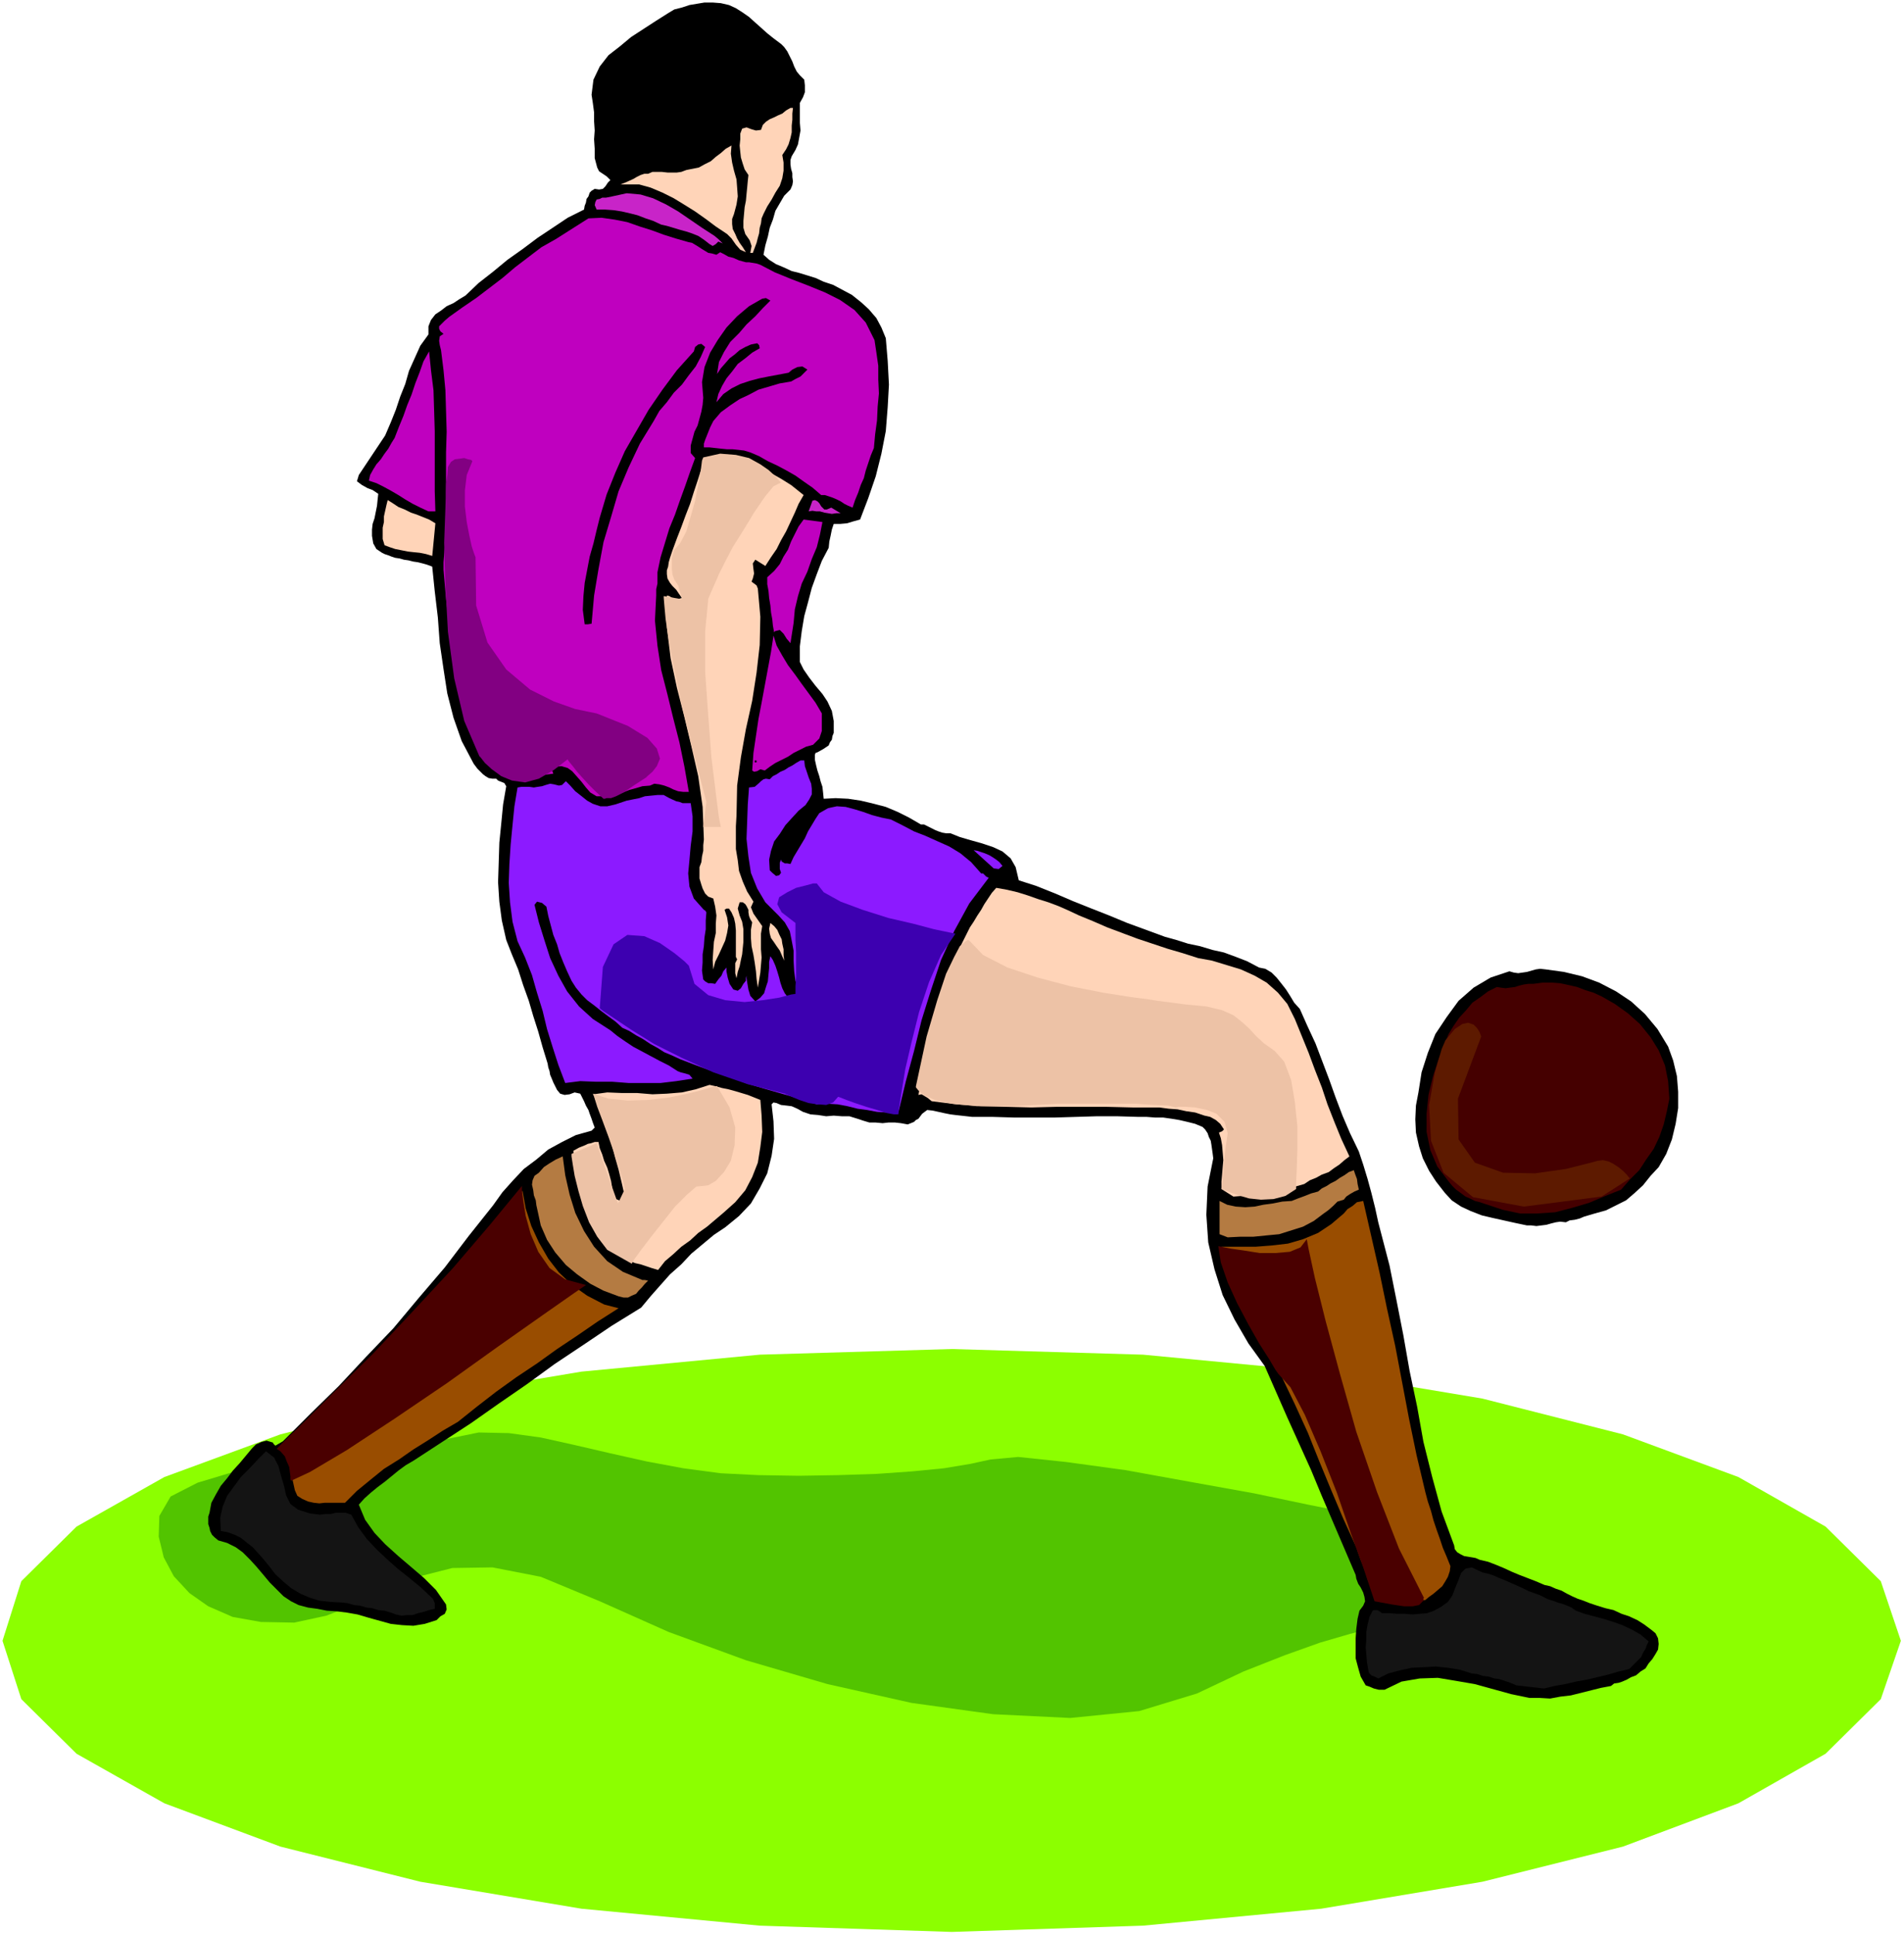
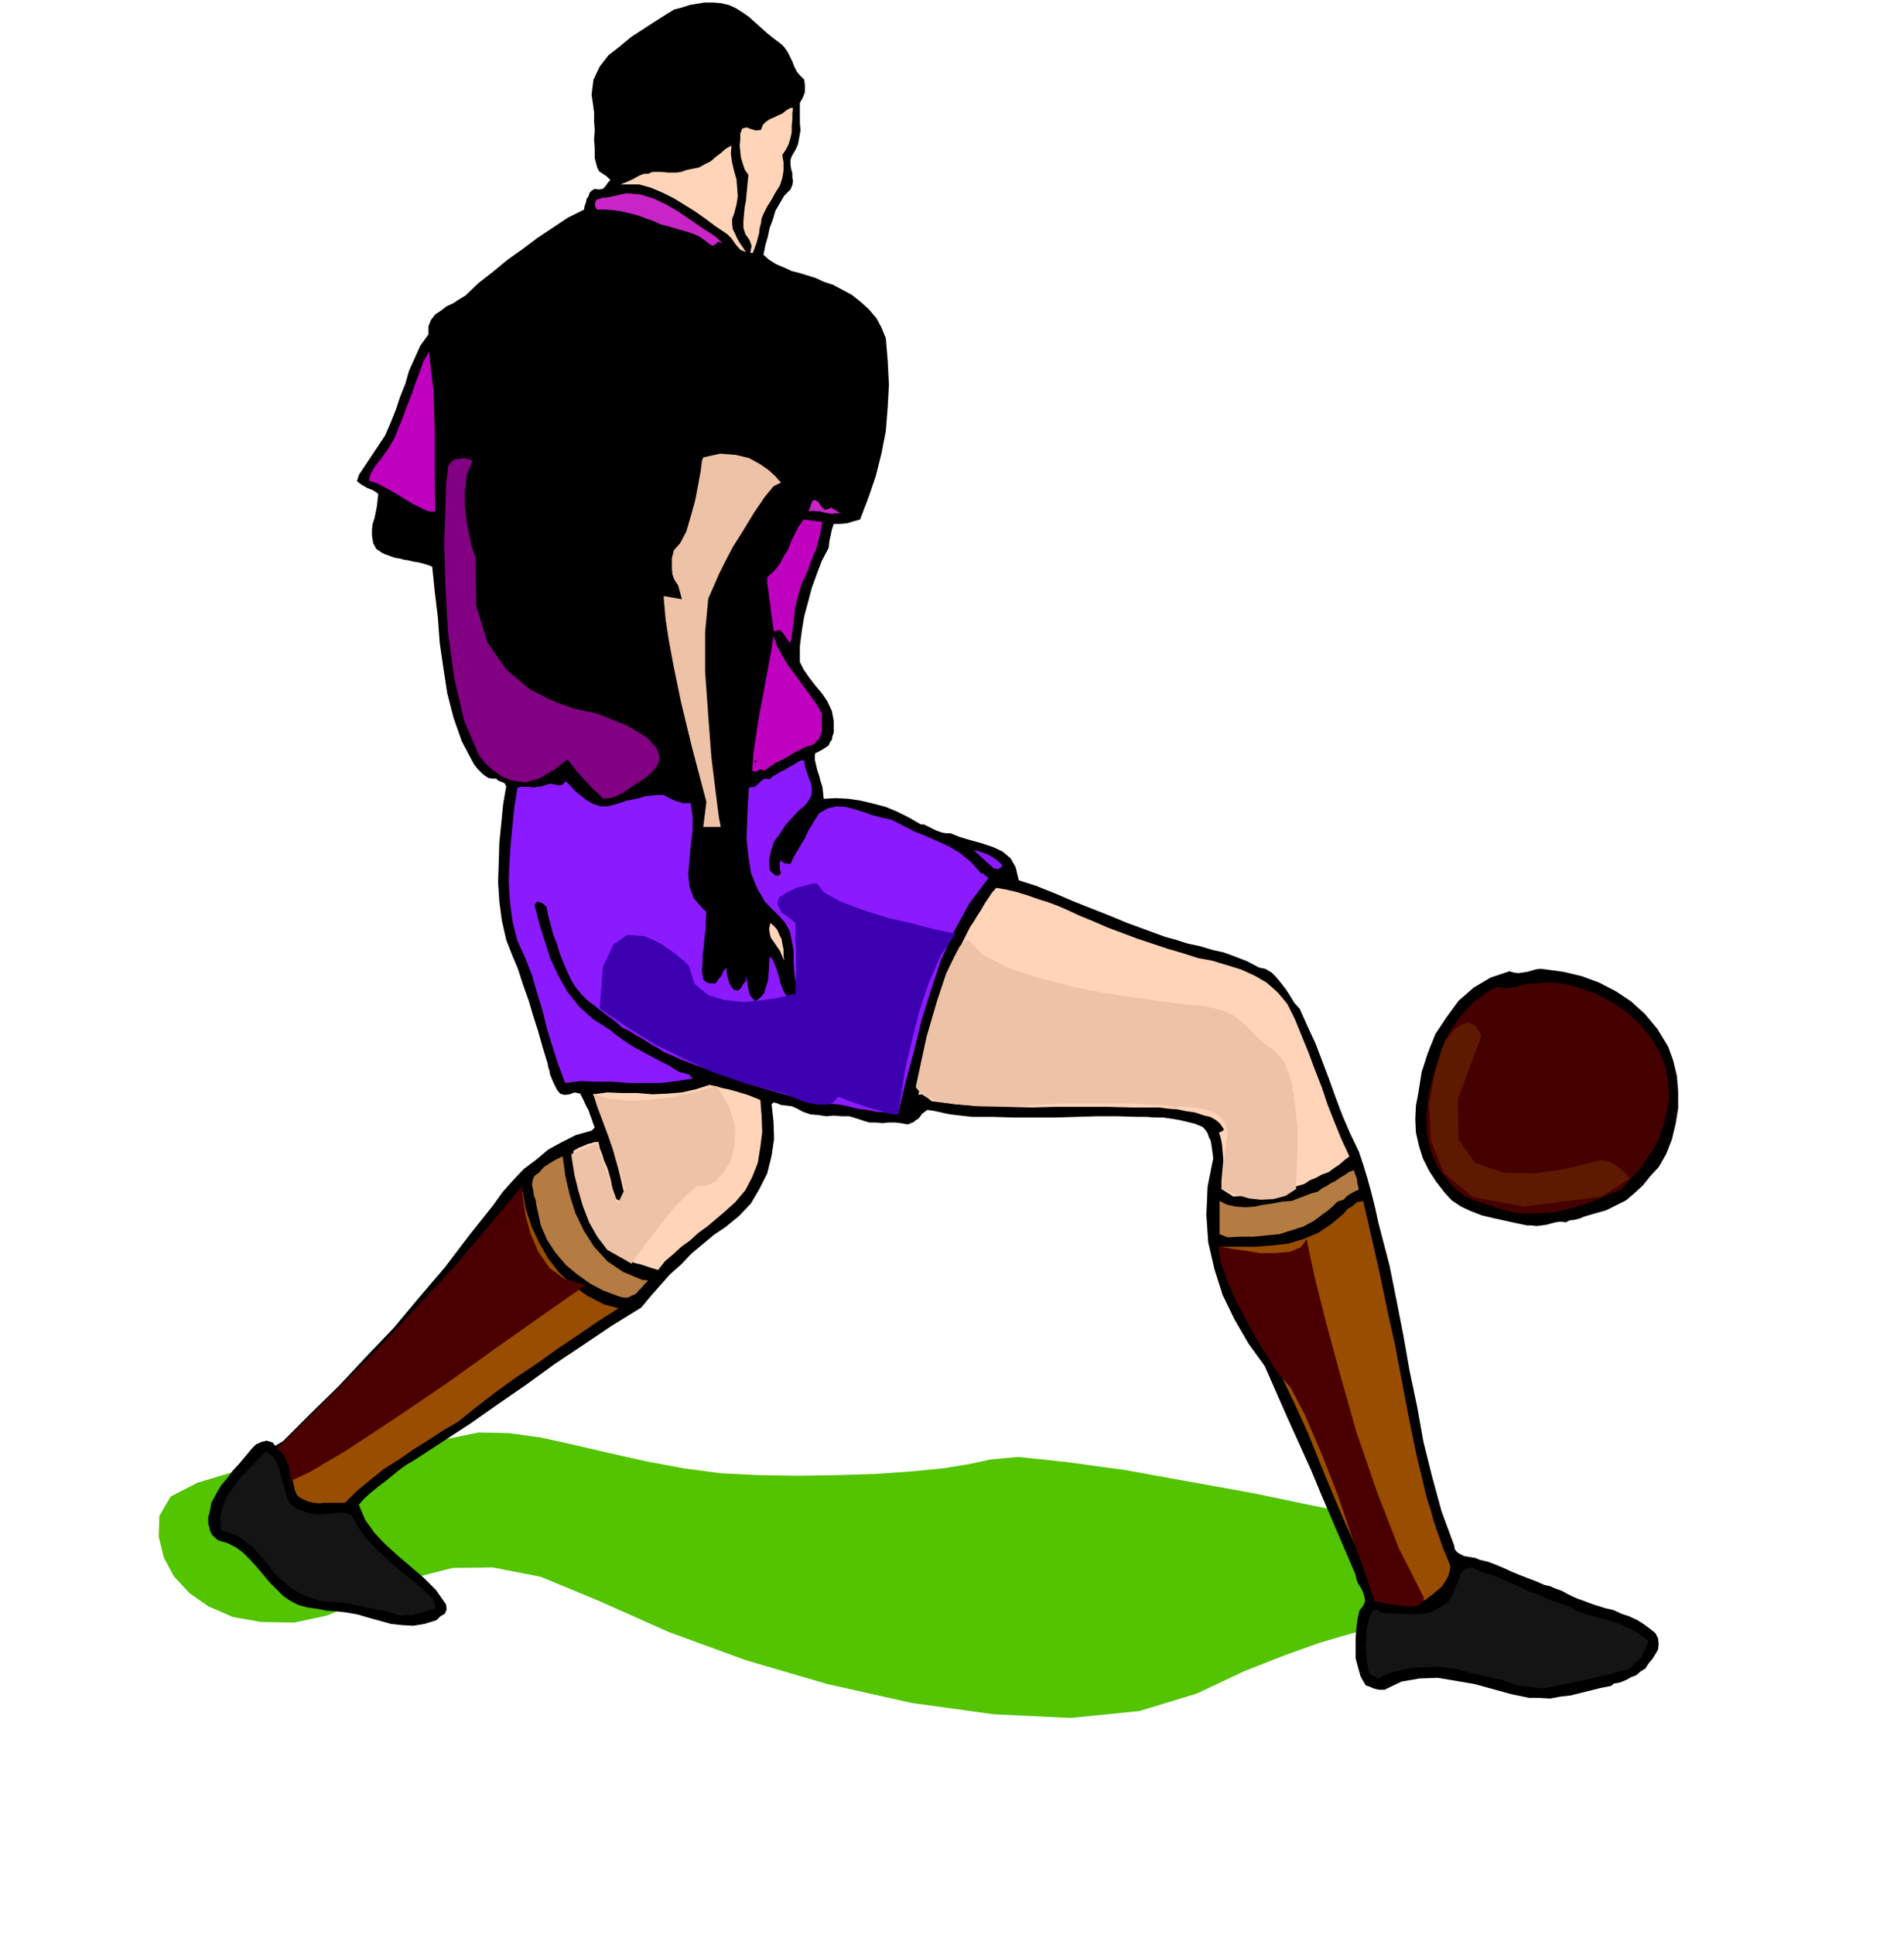
<svg xmlns="http://www.w3.org/2000/svg" fill-rule="evenodd" height="498.059" preserveAspectRatio="none" stroke-linecap="round" viewBox="0 0 3035 3082" width="490.455">
  <style>.pen1{stroke:none}.brush3{fill:#000}.brush4{fill:#ffd4b8}.brush5{fill:#c824c8}.brush6{fill:#bf00bf}.brush12{fill:#edc2a6}.brush13{fill:#4a0000}</style>
-   <path class="pen1" style="fill:#8cff00" d="m1517 3079 305-10 284-27 257-43 224-56 184-69 139-79 88-87 32-93-32-95-88-87-139-79-184-68-224-57-257-43-284-27-305-9-306 9-284 27-257 43-223 57-185 68-140 79-88 87-30 95 30 93 88 87 140 79 185 69 223 56 257 43 284 27 306 10z" />
  <path class="pen1" style="fill:#52c400" d="m2168 2416-23-6-60-12-86-18-100-18-105-19-95-13-76-8-44 4-32 7-42 7-51 5-57 4-62 2-62 1-64-1-60-3-60-8-59-11-58-13-56-13-54-12-51-7-48-1-44 9-53 10-67 10-75 10-76 11-73 12-60 18-43 22-18 31-1 33 8 33 16 30 25 27 30 21 39 17 45 8 53 1 51-11 49-19 47-23 50-20 55-14 64-1 77 15 94 39 110 49 123 45 130 38 134 30 130 18 123 6 110-11 92-28 74-35 66-26 56-20 48-14 39-10 33-5 25-3h21l8-9-3-21-13-31-18-33-23-33-22-26-19-17h-12z" />
  <path class="pen1 brush3" d="m1245 70 5 5 5 7 4 8 4 8 3 8 4 8 5 6 7 7 1 9v11l-3 8-5 9v32l1 12-2 11-2 11-4 9-6 10-2 6v7l1 7 2 7v6l1 7-1 6-3 7-10 10-7 12-7 12-4 14-5 13-3 14-4 14-3 15 9 8 11 7 12 5 13 6 12 3 13 4 13 4 13 6 15 5 15 8 15 8 15 12 12 11 12 14 8 15 7 17 3 36 2 38-2 36-3 38-7 36-9 36-12 35-13 34-11 3-10 3-11 1h-10l-3 9-2 10-2 9-1 10-11 21-8 21-8 22-6 23-6 22-4 24-3 24v25l6 12 9 13 10 13 11 13 8 12 7 15 3 16v19l-2 5-1 6-3 4-2 5-9 6-9 5-3 1-1 3v8l2 9 2 8 3 9 2 8 3 9 1 9 1 10 19-1 20 1 20 3 21 5 19 5 19 8 18 9 19 11h5l6 3 6 3 6 3 5 2 6 2 6 1h7l15 6 17 5 18 5 18 6 15 7 13 11 8 14 5 21 28 9 30 12 28 12 30 12 28 11 29 12 30 11 30 11 18 5 19 6 19 4 20 6 18 4 19 7 18 7 19 10 10 2 10 6 8 8 8 10 7 9 7 11 6 10 9 10 12 27 13 28 11 29 11 29 10 28 11 29 12 28 14 29 7 21 7 23 6 22 6 24 5 23 6 23 6 23 6 23 11 55 11 56 10 57 12 57 10 56 14 56 15 55 20 54 1 6 4 5 5 3 6 3 6 1 6 1 6 1 7 3 13 3 13 5 12 5 13 6 12 5 13 5 13 5 14 6 9 2 9 4 9 3 9 5 8 4 9 4 9 3 10 4 12 4 13 4 13 3 13 6 12 4 13 6 11 7 12 9 6 5 4 8 1 9-1 9-4 7-5 8-6 7-5 8-8 5-7 6-8 3-7 4-7 3-6 2-7 1-5 4-16 3-16 4-16 4-16 4-17 2-16 3-17-1h-16l-29-6-29-8-29-8-29-5-30-5-29 1-29 5-27 13h-9l-8-2-7-3-6-2-8-14-4-14-4-15v-32l1-15 2-16 3-13 6-8 3-7-1-7-2-7-4-8-4-6-3-8-1-6-18-42-18-42-18-42-17-41-19-42-19-42-18-41-18-41-26-36-22-38-19-39-13-41-10-43-3-44 2-45 9-45-1-8-1-7-1-7-1-6-3-6-2-6-4-6-4-4-12-5-12-3-13-3-12-2-14-2h-13l-13-1h-13l-34-1h-33l-33 1-33 1h-66l-33-1h-33l-9-1-9-1-9-1-8-1-10-2-9-2-9-2-9-1-8 6-6 8-4 2-3 3-5 2-5 2-11-2-9-1h-11l-9 1-11-1h-10l-10-3-9-3-13-4h-12l-13-1-12 1-13-2-12-1-12-4-9-5-9-4-8-1-9-1-7-3-5-1-3 3 3 27 1 28-4 27-7 28-12 24-14 24-19 20-22 18-18 12-18 15-18 15-16 17-18 16-16 18-15 17-15 18-47 29-46 31-45 30-44 32-45 31-44 31-46 30-46 30-12 7-11 8-11 9-11 9-12 9-11 9-10 9-9 10 10 24 15 21 17 18 21 19 20 17 21 18 19 19 16 23 1 8-3 7-7 4-6 6-19 6-18 3-18-1-18-2-18-5-18-5-17-5-17-3-16-2-16-1-15-3-15-2-15-4-12-6-12-8-10-10-12-12-10-12-11-13-10-11-12-12-11-8-14-7-14-4-6-5-4-4-3-6-1-5-2-6v-12l2-6 3-16 7-13 8-14 10-12 9-12 11-12 10-12 10-12 6-6 9-4 8-2 10 3 1 2 3 3 12-7 44-44 45-44 43-46 44-46 41-49 41-48 38-50 39-49 15-21 17-19 17-18 20-15 19-16 22-12 22-11 25-7 5-5-3-8-2-6-3-8-2-6-4-7-3-7-3-6-3-6-9-2-8 3-8 1-7-2-5-6-3-6-3-6-2-5-3-7-1-6-2-6-1-6-8-26-7-25-8-25-7-24-9-25-8-25-10-24-9-23-7-31-4-30-2-31 1-31 1-32 3-30 3-31 5-29-3-5-5-2-5-2-3-3h-6l-6-1-5-3-4-3-9-9-6-8-19-36-13-37-10-39-6-39-6-41-3-41-5-42-4-39-8-3-7-2-8-2-7-1-8-2-7-1-7-2-7-1-6-2-5-2-6-2-4-2-9-6-5-9-2-12v-10l1-9 3-9 2-10 2-10 1-10 1-9-9-6-8-3-9-5-8-6 3-10 6-9 6-9 6-9 6-9 6-9 6-9 6-9 9-21 8-20 7-21 8-20 6-21 9-20 9-20 13-18v-13l4-10 7-9 9-6 9-7 11-5 9-6 10-6 21-20 23-18 23-19 24-17 24-18 24-16 24-16 26-13 1-6 2-5 1-6 3-4 2-6 3-3 5-3 7 1 6-1 4-4 4-6 4-4-6-6-6-4-6-4-3-6-4-15v-15l-1-15 1-14-1-15v-14l-2-15-2-13 3-24 10-21 14-18 18-14 18-15 20-13 20-13 19-12 10-6 12-3 12-4 12-2 12-2h13l13 1 13 3 11 5 11 7 10 7 10 9 9 8 10 9 10 8 12 9z" />
-   <path class="pen1 brush3" d="m1245 85 1 6 3 6 2 6 3 7 3 5 4 6 4 5 7 5-2 7-1 7-6 3-6 4-5 3-5 5-6 3-6 4-6 2-6 3-17 16-7-7-6-5-7-2-7 5-6 5-3 7-3 6v9l-11 10-11 10-13 8-12 8-14 6-13 6-15 3-14 4-9-1-8-1h-9l-9 1-9 1-9 3-9 3-6 7-9-5-8 1-4-1h-3l-3-3-1-5-3-14v-13l-1-14 1-13-1-14-1-13-2-13-2-12 3-24 9-19 13-17 17-14 18-13 20-12 19-12 18-11 9-5 11-3 10-3 12-1 11-2h22l12 2 11 4 11 7 10 9 10 9 9 9 10 10 10 8 11 8z" />
  <path class="pen1 brush4" d="m1264 172-1 9v10l-1 9v11l-2 9-3 10-4 8-6 9 2 12v13l-2 12-4 12-7 11-6 11-7 11-6 12-3 7-1 8-2 7-1 9-2 7-2 8-3 8-3 8h-4l2-11-3-9-7-10-3-10v-11l1-11 1-11 2-10 1-11 1-10 1-11 1-9-6-9-3-9-3-10-1-9-1-10 1-10v-9l3-8 7-2 8 3 7 2 8-1 3-8 5-5 6-4 7-3 6-3 7-3 6-5 7-4h4zm-98 60-1 13 2 14 3 13 4 14 1 13 1 14-2 13-4 15-3 8v8l1 8 4 8 3 7 4 7 5 7 5 8-9-4-7-8-7-10-7-7-18-12-16-12-17-12-16-10-18-11-18-9-19-8-18-5h-30l10-4 11-5 5-3 6-3 6-2h6l7-3h15l9 1h15l7-1 8-3 10-2 10-2 9-5 10-5 8-7 8-6 8-7 9-5z" />
  <path class="pen1 brush5" d="m1139 376 6 5 7 7-7-3-4 4-5 3-5-3-9-7-9-6-10-4-9-3-11-3-10-3-10-3-9-2-13-6-12-4-13-5-12-3-13-3-13-2-14-1h-13l-3-7 1-5 2-4 5-1 4-2h6l5-1 5-1 23-5 22 2 20 6 21 10 19 11 19 13 19 13 20 13z" />
-   <path class="pen1 brush6" d="m1098 386 5 1 5 3 5 3 6 4 5 3 5 3 6 1 7 2 6-4 6 3 7 4 8 2 9 4 11 3h5l6 1 6 1 6 2 23 12 27 11 26 10 27 11 24 12 23 16 18 20 14 28 3 20 3 21v22l1 22-2 21-1 22-3 22-2 22-5 12-4 12-4 12-3 12-5 11-4 12-5 12-4 12-7-3-6-3-6-4-6-3-7-3-6-2-6-2h-6l-14-12-13-9-14-10-14-8-15-8-15-7-14-8-14-6-10-3-9-1-9-1h-9l-10-1-9-1-9-1h-9v-6l2-6 2-5 2-5 4-10 5-10 12-14 15-11 15-10 15-7 15-8 17-5 17-5 18-3 7-4 8-4 6-6 5-5-8-5-8 1-8 4-6 5-16 3-16 3-15 3-15 4-15 5-14 7-13 9-11 13 3-13 6-13 7-12 9-11 9-12 12-9 11-9 12-7-1-5-3-3-10 2-9 4-9 5-8 7-8 6-7 8-7 8-6 9 3-19 8-16 10-16 14-14 12-14 14-13 12-13 12-12-7-4-6 1-21 12-19 16-17 18-14 20-12 20-9 23-4 24 2 25-1 11-2 11-3 11-3 11-5 10-3 11-3 11v12l7 8-8 22-8 23-8 22-8 23-9 22-7 23-7 23-5 24v18l-2 9v10l-2 40 4 40 6 39 10 39 9 37 10 39 8 39 7 40h-9l-8-1-8-3-6-3-8-3-8-2-8-1-7 3-12 1-10 3-11 3-10 4-11 2-10 3-11 1h-10l-10-6-7-8-7-9-7-8-8-9-7-5-10-3-11 1-4 6 1 2 1 3-8 1-7 1-7 1-7 2-8 1-7 1h-15l-10-5-9-4-9-5-6-7-4-8-3-7-2-8-1-7-2-9-1-8-2-8-1-7-3-7-2-6-3-7-2-6-3-6-3-6-3-6-3-5h-7l-5 3 2 9 3 10 4 9 4 10 3 9 3 11 2 10 1 12-14-32-10-32-8-34-5-33-5-35-4-35-4-36-3-34-1-12v-12l1-12 1-12v-13l2-12v-12l2-12-2-36v-66l1-33-1-33-1-33-3-32-4-32-2-8-1-7 1-7 6-4-5-4-2-4v-4l3-3 6-6 7-6 21-15 22-15 21-16 21-16 20-17 21-16 21-16 23-13 52-33 21-1 21 3 20 4 20 7 19 6 19 7 19 6 21 6z" />
  <path class="pen1 brush3" d="m1124 553-7 16-8 15-11 14-11 15-13 13-11 15-12 14-9 16-22 36-18 38-16 38-12 41-12 40-8 43-7 42-4 45-6 1h-5l-3-23 1-22 2-21 4-21 4-21 6-21 5-21 5-20 11-37 14-35 15-34 19-33 19-33 22-32 23-31 27-30 2-7 5-4 5-1 6 5z" />
  <path class="pen1 brush6" d="M694 815h-11l-13-6-12-6-12-7-11-7-12-7-11-6-12-6-12-4 2-9 5-9 5-8 7-8 6-9 6-8 5-9 5-8 7-18 7-17 6-17 7-17 6-18 7-18 6-17 9-16 3 30 4 32 1 32 1 33v96l1 32z" />
-   <path class="pen1 brush4" d="m1261 773 20 16-8 14-6 14-7 15-7 15-8 14-7 14-9 13-9 14-16-10-4 6 1 9 1 7-2 8-2 5 4 3 4 3 2 5 4 45-1 45-5 44-7 45-10 45-8 45-6 45-1 48-1 17v36l3 18 2 17 6 17 7 16 10 16-4 9 4 10 7 10 7 10-2 12v25l1 13-1 12-1 12-2 12-2 12-2-14-1-12-2-14-2-12-3-14-1-13v-13l2-12-3-5-2-5-1-6v-4l-3-6-2-3-4-3h-5l-3 10 3 11 2 5 2 5 1 6 1 6v20l-1 10-1 10-2 9-2 10-3 9-2 10-2-8v-16l3-6-2-4v-42l-1-11-2-9-4-9-4-6h-4l-3 2 4 12 2 13-2 12-3 12-5 11-5 11-6 12-3 12-1-15 1-15 1-14 3-14v-15l1-13-2-14-3-13-8-3-5-5-4-8-2-6-3-10v-18l3-8 1-9 2-9v-9l1-9-2-52-7-49-11-48-11-46-12-47-10-47-6-49v-51l4 1 6 4 7 1 7-2-5-7-4-6-6-6-4-5-4-7-1-7v-6l2-6 1-7 2-7 2-6 2-6 7-19 7-18 7-19 7-18 6-19 6-18 6-19 7-18 18-2 19 2 17 3 18 7 16 7 16 8 16 9 16 10zm-567 61-5 52-10-3-10-2-10-1-9-1-10-2-10-2-9-3-8-3-3-10v-18l2-9v-9l2-9 2-9 2-8 8 5 9 6 10 4 10 5 9 3 10 4 10 4 10 6z" />
  <path class="pen1 brush5" d="m1325 809 15 9h-7l-7 1-6-1-6-1-7-2h-6l-6-1-6 1 6-17 4-1 4 2 3 3 3 5 2 2 3 3h4l7-3z" />
  <path class="pen1 brush6" d="m1311 832-4 20-5 20-8 19-7 20-9 19-6 20-5 21-2 22-5 32-6-7-5-8-6-6-8 2-1 2-2-11-1-10-2-11-1-11-2-12-1-11-2-11v-11l11-10 9-11 6-12 7-11 5-13 6-12 6-12 8-11 30 4zm-1 305v28l-2 6-2 6-5 5-5 5-11 3-10 5-10 5-9 6-10 5-10 5-9 6-8 6-7-2-5 3-5 1-3-2 2-28 4-27 4-27 5-26 5-27 5-27 5-27 4-26 5 16 9 16 9 15 12 16 10 14 11 15 11 15 10 17z" />
  <path class="pen1 brush3" d="M1206 1215h-3v-3h3v3z" />
  <path class="pen1" d="m1282 1212 1 9 3 9 3 9 4 10 1 8v9l-4 8-6 9-11 9-11 12-10 11-9 14-9 12-5 15-3 14 1 17 4 4 6 5 5-1 3-4-2-6v-10l2-5 1 3 5 3h4l5 1 5-11 6-10 6-10 6-10 5-11 6-10 6-10 6-9 14-8 14-3 14 1 15 4 13 4 14 5 15 4 15 3 18 9 19 10 18 7 20 9 18 8 18 11 17 14 16 18h3l3 3 2 2 4 2-31 41-24 44-21 46-16 48-15 48-12 49-13 48-12 50h-18l-16-1-16-3-15-2-16-4-16-3-17-1-16 1-28-9-28-8-28-8-27-8-27-10-27-9-27-10-26-10-13-6-12-5-11-7-11-6-12-8-11-6-11-7-11-5-11-10-11-8-12-9-10-8-12-9-9-9-9-11-7-11-7-15-6-14-6-15-4-14-6-15-4-15-4-15-3-15-7-6-8-2-4 5 7 28 9 29 9 28 13 28 14 25 19 24 22 20 28 18 11 9 13 9 12 8 15 8 13 7 15 8 14 7 14 9 5 2 8 2 6 2 5 6-26 4-25 3h-51l-26-2h-26l-25-1-24 3-11-29-9-28-9-29-7-29-9-29-8-28-11-28-12-26-8-31-4-31-2-31 1-30 2-31 3-31 3-30 5-30 6-1h13l7 1 6-1 7-1 6-2 7-2 6 1 8 2 5-1 6-6 7 7 8 9 9 7 10 8 9 5 12 4h11l13-3 9-3 9-3 10-2 10-2 9-3 10-1 10-1h10l9 5 11 5 5 1 5 2h13l3 21v24l-3 23-2 23-2 21 2 21 7 19 16 18 2 1 2 3-1 13v14l-2 13-1 14-2 13v13l-1 13 2 14 3 3 5 3h5l6 1 5-7 5-6 3-7 5-6v6l2 10 3 10 6 9 7 2 5-4 4-7 4-5v-4l1-4v4l1 6 1 6 1 6 3 10 8 9 8-6 6-7 3-10 3-9 1-11 1-10v-10l2-9 4 6 4 9 3 9 3 10 2 8 3 9 4 8 7 9 5-1 4-3 3-5 3-4-5-16-2-15-1-17v-16l-3-16-3-15-8-14-10-11-21-21-13-22-10-25-4-26-3-28 1-27 1-28 2-27 9-1 7-6 3-3 4-3 4-1 6 1 5-5 6-3 6-4 7-3 6-4 6-3 6-4 7-4h6zm-27 134-9 21 9-21zm343 34-6 5-8-1-32-29 6 1 6 2 6 2 7 3 5 3 6 4 5 4 5 6z" style="fill:#8c1aff" />
  <path class="pen1 brush4" d="m1720 1459 22 9 23 10 24 9 24 9 24 8 24 8 24 7 25 8 22 4 23 7 23 7 22 10 19 11 18 16 15 18 12 24 11 27 11 27 10 27 11 28 9 27 11 28 11 27 13 28-8 6-8 7-9 6-8 6-11 4-9 5-10 4-9 6-14 4-14 4-14 3-13 4-15 2-14 2h-15l-14 1-19-12v-12l1-11 1-12 1-11-1-12-1-12-2-11-3-9 5-2 3-3-6-9-7-6-9-5-9-2-15-5-14-2-14-3-14-1-15-2h-43l-41-1h-80l-40 1-40-1-40-1-40-3-39-5-6-5-5-3-5-3-5 1 6-33 7-33 7-33 9-32 9-33 12-32 12-31 15-30 5-10 6-9 6-10 6-9 5-9 6-9 6-9 7-8 17 3 17 4 16 5 17 6 16 5 16 6 16 7 17 8zm-470 72-4-9-3-7-5-7-4-6-5-7-2-7-1-8 2-9 6 5 5 6 3 7 4 8 1 7 2 9v9l1 9z" />
  <path class="pen1 brush3" d="m2659 1668 8 22 6 25 2 25v26l-4 25-6 25-9 23-12 21-13 14-12 15-13 12-14 12-16 8-16 8-18 5-17 5-7 3-8 2-8 1-6 3-9-1-7 1-8 2-7 2-8 1-8 1-8-1h-7l-19-4-18-4-18-4-17-4-18-7-15-7-15-10-11-12-14-18-11-17-10-20-6-19-5-22-1-21 1-22 4-21 5-32 10-31 12-30 18-27 19-26 24-21 27-16 30-10 7 2 7 1 7-1 7-1 7-2 7-2 7-1 9 1 29 4 29 7 27 10 27 14 24 16 22 20 20 24 17 28z" />
  <path class="pen1" style="fill:#450000" d="m2553 1588 21 12 21 15 19 17 17 21 13 21 10 24 5 25 2 28-4 20-5 21-7 20-9 19-12 17-11 17-15 15-14 16-25 10-26 11-27 8-27 7-29 2h-27l-28-6-27-9-9-3-8-2-8-4-7-3-8-6-7-5-6-6-5-6-19-25-11-26-6-29v-29l3-30 7-29 9-28 10-25 6-15 8-13 9-13 11-12 10-12 13-9 12-9 14-7 6 1 8 1 7-1 8-1 6-2 8-2 7-1h8l15-2h15l13 1 14 3 13 3 13 5 13 4 13 6z" />
  <path class="pen1 brush4" d="m1212 1753 2 25 1 26-3 24-4 25-9 23-11 21-16 19-19 17-13 11-13 11-14 10-13 12-14 10-13 12-13 11-11 14-10-3-9-3-9-3-9-2-9-4-8-4-8-6-6-5-18-17-13-17-12-19-7-20-7-22-5-22-3-22-2-21 9-5 10-4 4-2 5-1 6-2h6l2 10 4 10 3 10 5 11 3 10 3 11 2 12 1 12 5 5 7 3 7-7-5-22-5-21-6-21-5-20-8-21-7-19-7-20-7-19 22-3 24 1h24l24 2 23-1 24-2 22-5 22-7 9 2 11 3 10 2 11 3 10 3 10 3 10 4 10 4z" />
  <path class="pen1" d="m897 1843 4 30 7 31 9 29 14 29 16 25 21 23 25 17 31 13h4l5 1-5 5-5 6-5 5-4 5-7 3-6 3h-7l-8-2-24-9-21-11-21-15-18-15-17-20-13-20-10-23-5-23-2-9-1-8-3-8-1-8-2-9 1-7 3-7 7-5 8-9 9-6 10-6 11-5zm1269 53-7 3-7 4-6 4-4 5-10 3-7 7-8 7-7 5-16 12-17 9-19 6-19 6-21 2-20 2h-21l-20 1-13-5v-53l12 6 14 3 15 1 15-1 14-3 15-2 15-3 15-1 10-4 11-4 10-4 11-3 6-5 8-4 6-4 8-4 7-5 7-4 7-5 8-3 2 6 3 8 1 8 2 9z" style="fill:#b47b42" />
-   <path class="pen1" d="m963 2079 23 6-33 21-32 22-33 22-32 23-33 22-32 23-31 24-30 24-24 14-23 15-24 15-23 16-24 15-21 17-22 18-19 19h-32l-9 1-9-1-9-2-9-4-8-5-4-9-2-9-2-9-1-9-3-9-3-9-4-9-5-6 37-33 37-34 36-36 36-36 34-39 34-38 33-40 33-39 12-16 13-16 12-16 13-15 12-16 13-15 13-15 15-13 5 28 9 28 12 26 15 26 17 22 21 20 24 17 27 14zm1210-165 13 57 13 57 12 58 13 59 11 58 11 58 12 58 14 59 4 15 5 15 4 15 5 15 5 14 5 15 6 14 6 15-1 8-3 9-4 7-5 8-7 6-7 6-7 5-6 5-10 1-10 1-10 1-9 1-11-1-9-1-10-3-7-2-7-10-5-10-4-10-3-10-4-11-4-10-4-11-3-9-21-46-19-45-19-46-18-45-21-46-21-44-25-44-26-41-9-15-8-14-7-15-5-14-6-16-4-16-4-16-2-16h54l26-2 26-3 24-7 24-10 21-14 20-17 6-7 8-5 7-6 10-2z" style="fill:#994d00" />
+   <path class="pen1" d="m963 2079 23 6-33 21-32 22-33 22-32 23-33 22-32 23-31 24-30 24-24 14-23 15-24 15-23 16-24 15-21 17-22 18-19 19h-32l-9 1-9-1-9-2-9-4-8-5-4-9-2-9-2-9-1-9-3-9-3-9-4-9-5-6 37-33 37-34 36-36 36-36 34-39 34-38 33-40 33-39 12-16 13-16 12-16 13-15 12-16 13-15 13-15 15-13 5 28 9 28 12 26 15 26 17 22 21 20 24 17 27 14m1210-165 13 57 13 57 12 58 13 59 11 58 11 58 12 58 14 59 4 15 5 15 4 15 5 15 5 14 5 15 6 14 6 15-1 8-3 9-4 7-5 8-7 6-7 6-7 5-6 5-10 1-10 1-10 1-9 1-11-1-9-1-10-3-7-2-7-10-5-10-4-10-3-10-4-11-4-10-4-11-3-9-21-46-19-45-19-46-18-45-21-46-21-44-25-44-26-41-9-15-8-14-7-15-5-14-6-16-4-16-4-16-2-16h54l26-2 26-3 24-7 24-10 21-14 20-17 6-7 8-5 7-6 10-2z" style="fill:#994d00" />
  <path class="pen1" d="m494 2412 8 1 8 1 8-1h9l8-2h16l9 3 11 20 14 19 15 16 18 17 17 15 19 15 18 15 18 17 3 7v9l-9 2-9 3-9 2-8 3h-9l-9 1-9-2-8-3-10-3-10-1-10-3-9-1-10-3-10-1-10-3-9-1-19-1-17-2-16-5-14-6-15-9-12-10-13-12-10-13-9-11-8-9-9-10-9-7-10-8-10-5-11-4-11-2-1-21 4-18 7-17 11-15 11-15 14-14 13-14 13-13 13 10 7 14 4 15 5 17 3 14 7 14 12 9 19 6zm1960 130 6 3 8 4 7 2 8 3 7 2 8 3 7 3 7 5 14 5 15 4 15 4 16 5 14 5 15 7 14 8 13 11-3 6-2 6-4 6-3 7-9 9-10 10-17 4-17 5-17 4-17 4-17 3-17 4-17 3-17 4-44-5-9-4-9-3-9-3-8-1-9-3-9-1-9-3-9-1-19-6-19-3-19-2-19 1-20 1-18 4-19 5-16 8-6-3-5-2-4-4-1-5-2-12-1-12-1-12 1-12v-12l2-12 3-12 5-10 2-1h5l4 2 4 3h12l12 1h12l13 1 11-1 12-1 11-4 11-6 11-8 7-10 5-13 5-12 4-11 7-7 10-2 17 8 9 2 9 3 9 4 10 4 9 4 9 4 9 4 10 5 17 6z" style="fill:#141414" />
  <path class="pen1 brush12" d="M1460 1731v2l4 5 8 7 18 8 27 6 40 4h56l74-4h122l30 2 23 1 12 3 4-1h12l15 1 19 4 15 6 13 13 5 18-4 27-6 62 3 1 10 4 14 5 17 5 19 2 20-1 19-5 17-11v-9l1-22 1-32v-37l-4-39-6-35-11-29-15-17-17-12-13-12-11-12-11-10-14-11-18-8-25-6-32-3-46-6-12-2-31-4-44-7-51-10-53-14-48-16-39-20-22-23-2-1-5 3-8 7-9 17-13 27-14 42-17 58-17 79zm-515 12 2 5 5 16 8 21 10 27 9 26 8 25 6 19 3 13-11 23-34-96-40 17v4l2 13 3 18 6 24 7 24 10 26 13 23 16 21 39 22 4-7 11-15 16-21 19-24 19-24 19-19 15-13 11-1 8-1 12-7 13-14 11-18 6-25 1-28-9-32-20-34-7 1-16 5-24 6-29 6-33 4-33 1-31-3-25-8z" />
  <path class="pen1 brush13" d="m2083 1975 3 16 10 46 17 68 23 85 26 92 33 96 35 90 40 79h-1v4l-3 3-4 4-10 2h-14l-20-3-27-5-5-15-13-39-20-55-22-64-26-66-25-58-23-44-19-21-5-7-10-17-16-25-17-30-18-34-15-33-11-32-4-26 5 1 15 3 21 3 25 4h25l23-2 17-7 10-13z" />
  <path class="pen1" style="fill:#3d00b0" d="m956 1607 5 4 18 12 27 18 37 23 44 22 50 23 55 19 59 15 2 1 9 4 12 5 15 5 14 2 14 1 11-4 8-9 3 1 10 4 14 5 18 6 17 5 16 5 11 2h7l1-10 4-25 6-37 10-43 12-48 16-48 19-43 23-34-10-2-24-5-34-9-39-9-41-13-35-13-27-15-11-14h-6l-11 3-16 4-14 7-13 8-3 11 7 13 22 17v28l1 19v38l-1 16v12l-7 1-19 5-26 4-29 3-31-3-27-8-22-18-9-29-7-7-16-13-23-16-25-11-27-2-22 15-17 36-5 66z" />
  <path class="pen1" style="fill:#820082" d="m713 757-2 14-1 38-2 56 2 69 4 73 10 74 16 68 24 56 2 2 7 9 11 10 15 11 17 7 21 3 22-6 24-14 22-17v1l3 4 5 6 7 9 8 9 10 11 11 11 13 12h2l3-1h7l8-3 12-6 16-11 20-13 3-3 7-6 7-9 5-12-5-16-15-17-31-19-50-20-10-2-24-5-34-12-38-19-38-32-30-43-18-59-1-77-2-5-4-12-4-18-4-21-3-25v-25l3-25 9-22-2-2-5-1-6-2-7 1-8 1-6 4-5 8-1 13z" />
  <path class="pen1 brush12" d="m1121 729-2 5-2 16-4 22-5 26-7 25-7 24-10 19-9 10-1 1-1 5-2 7v18l1 9 3 8 6 9 6 22-29-5v3l1 12 2 22 5 33 8 43 12 58 17 70 23 87-5 40h28l-3-15-5-39-7-57-5-66-5-70v-64l5-53 14-32 3-7 9-18 13-25 17-27 17-28 17-25 14-17 12-6-3-3-6-7-11-10-13-9-18-10-21-5-25-2-27 6z" />
  <path class="pen1 brush13" d="m934 2048-19 13-50 35-71 50-81 58-84 57-76 50-59 35-30 14-1-2v-5l-1-7-1-8-4-9-3-8-7-8-6-4 12-12 33-32 48-48 60-59 63-67 65-70 59-69 51-62v6l2 17 4 25 8 29 12 28 18 26 25 18 33 9z" />
  <path class="pen1" style="fill:#5d1a00" d="m2304 1658-6 14-11 38-9 51 3 57 20 51 47 39 81 15 124-16 45-29-2-2-3-4-6-6-6-5-9-6-8-4-9-2-8 1-15 4-36 9-49 7-51-1-45-16-26-37-1-65 37-99-1-3-2-5-4-6-5-5-9-3-9 2-12 8-15 18z" />
</svg>